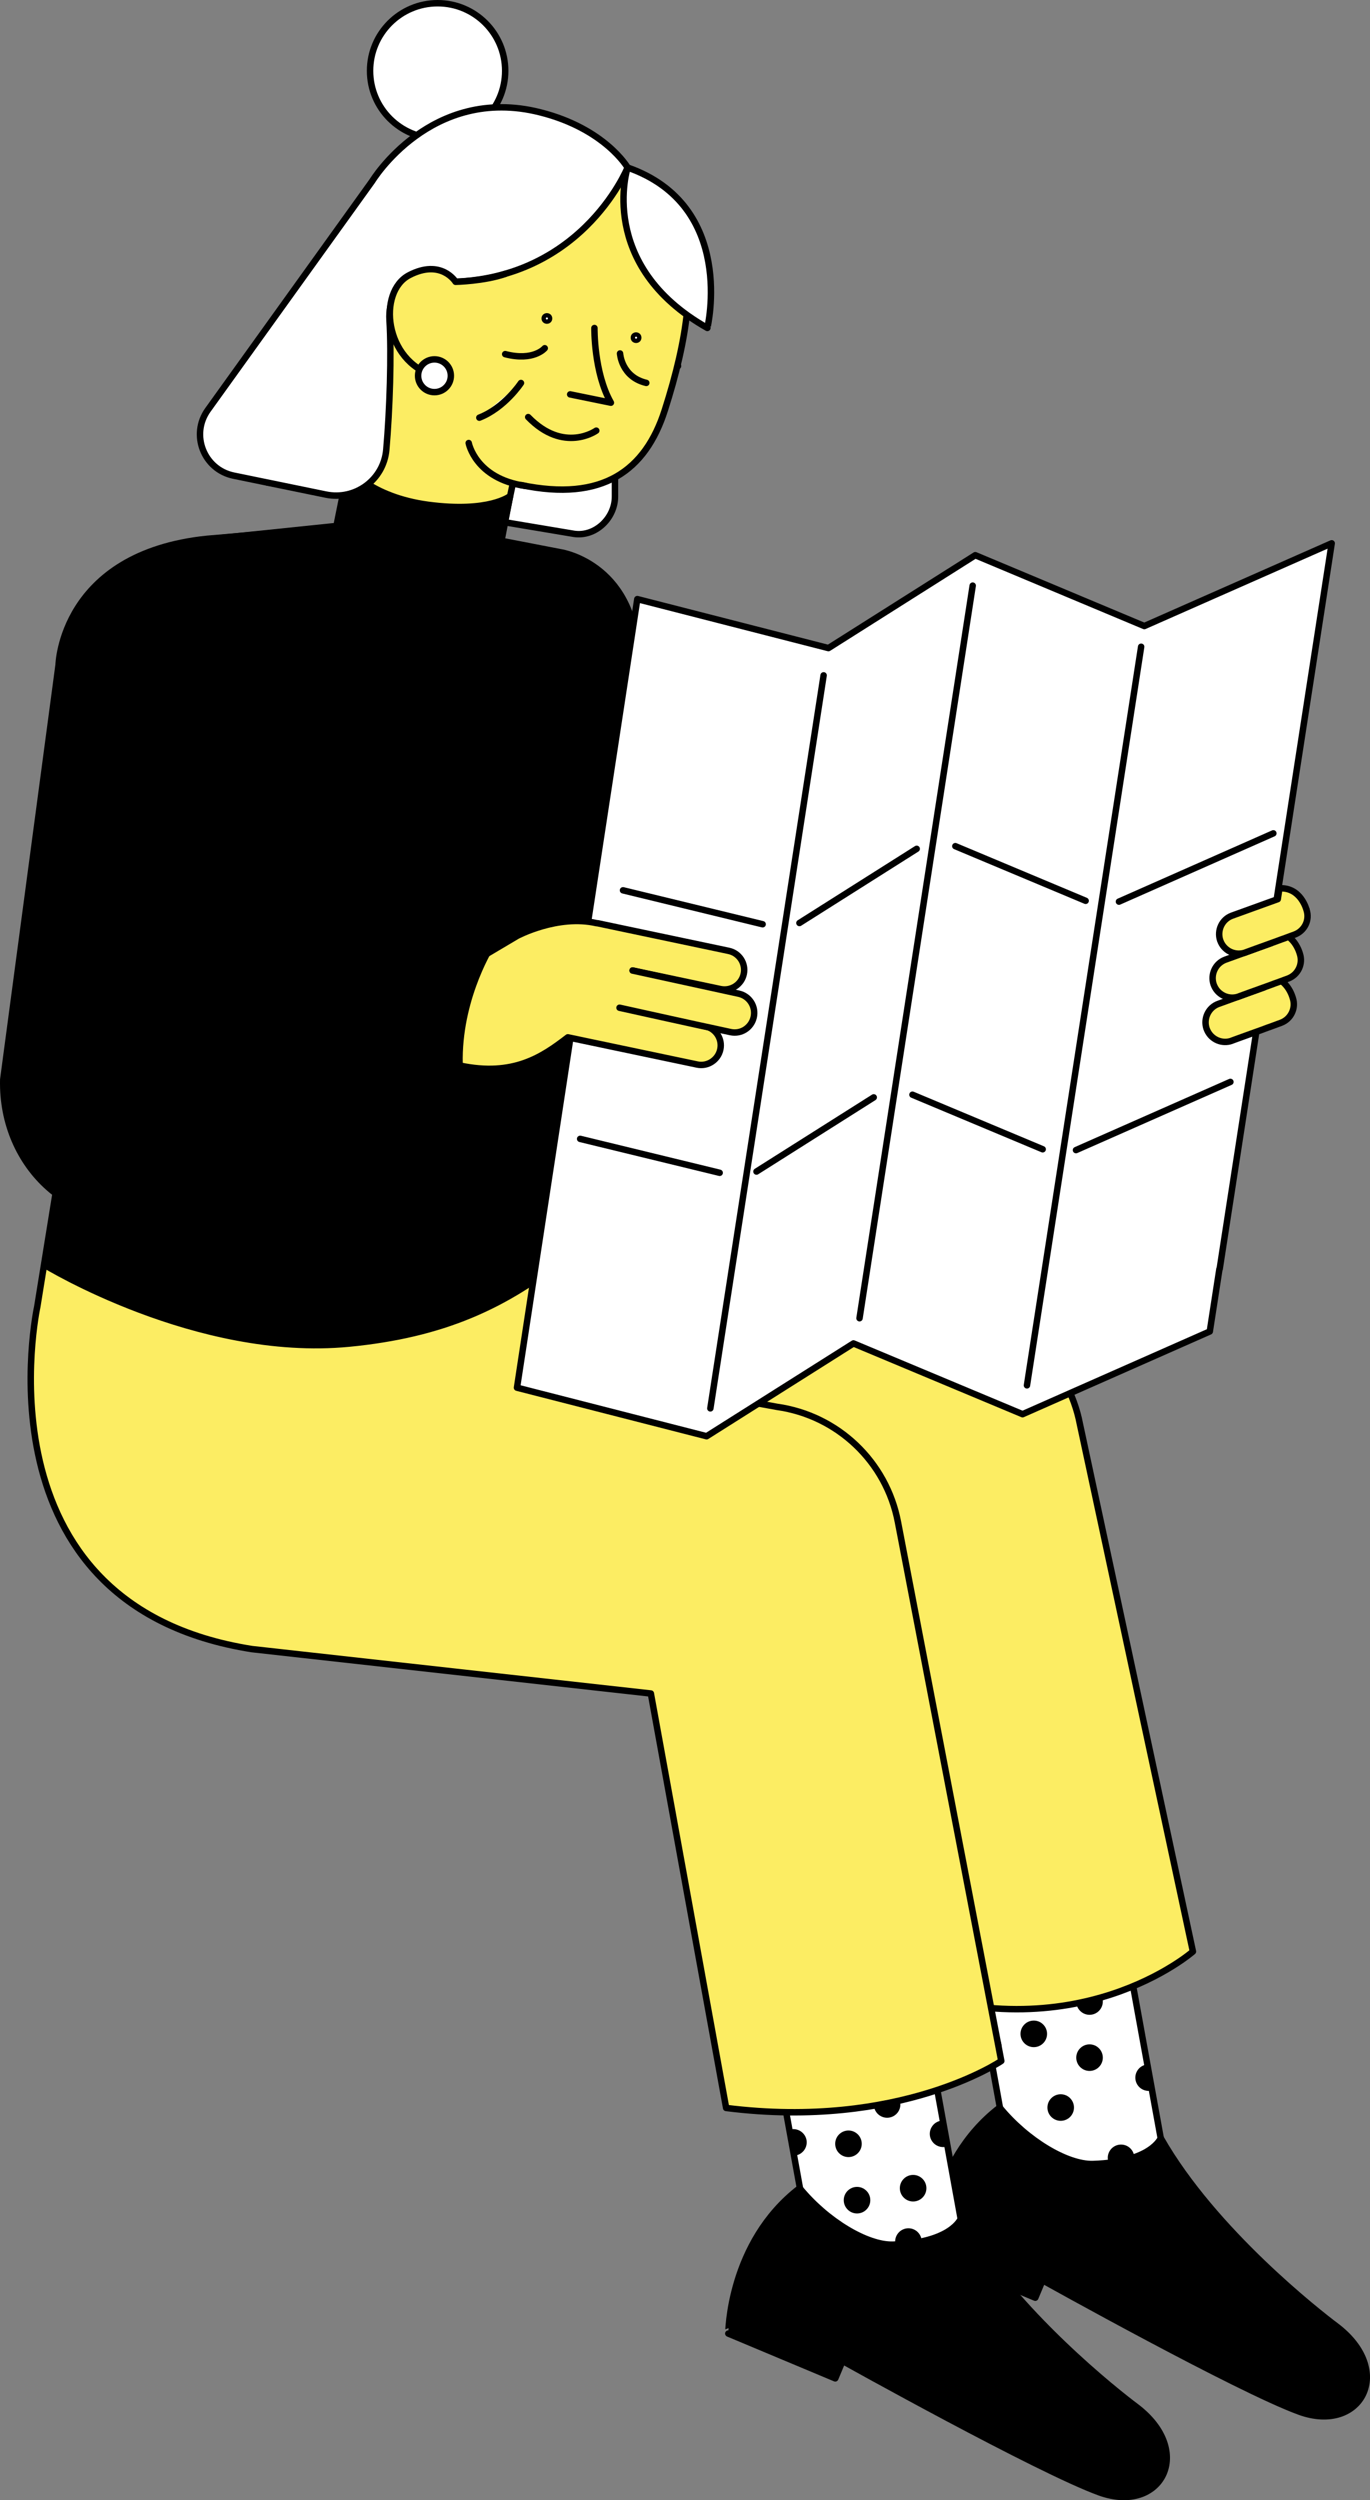
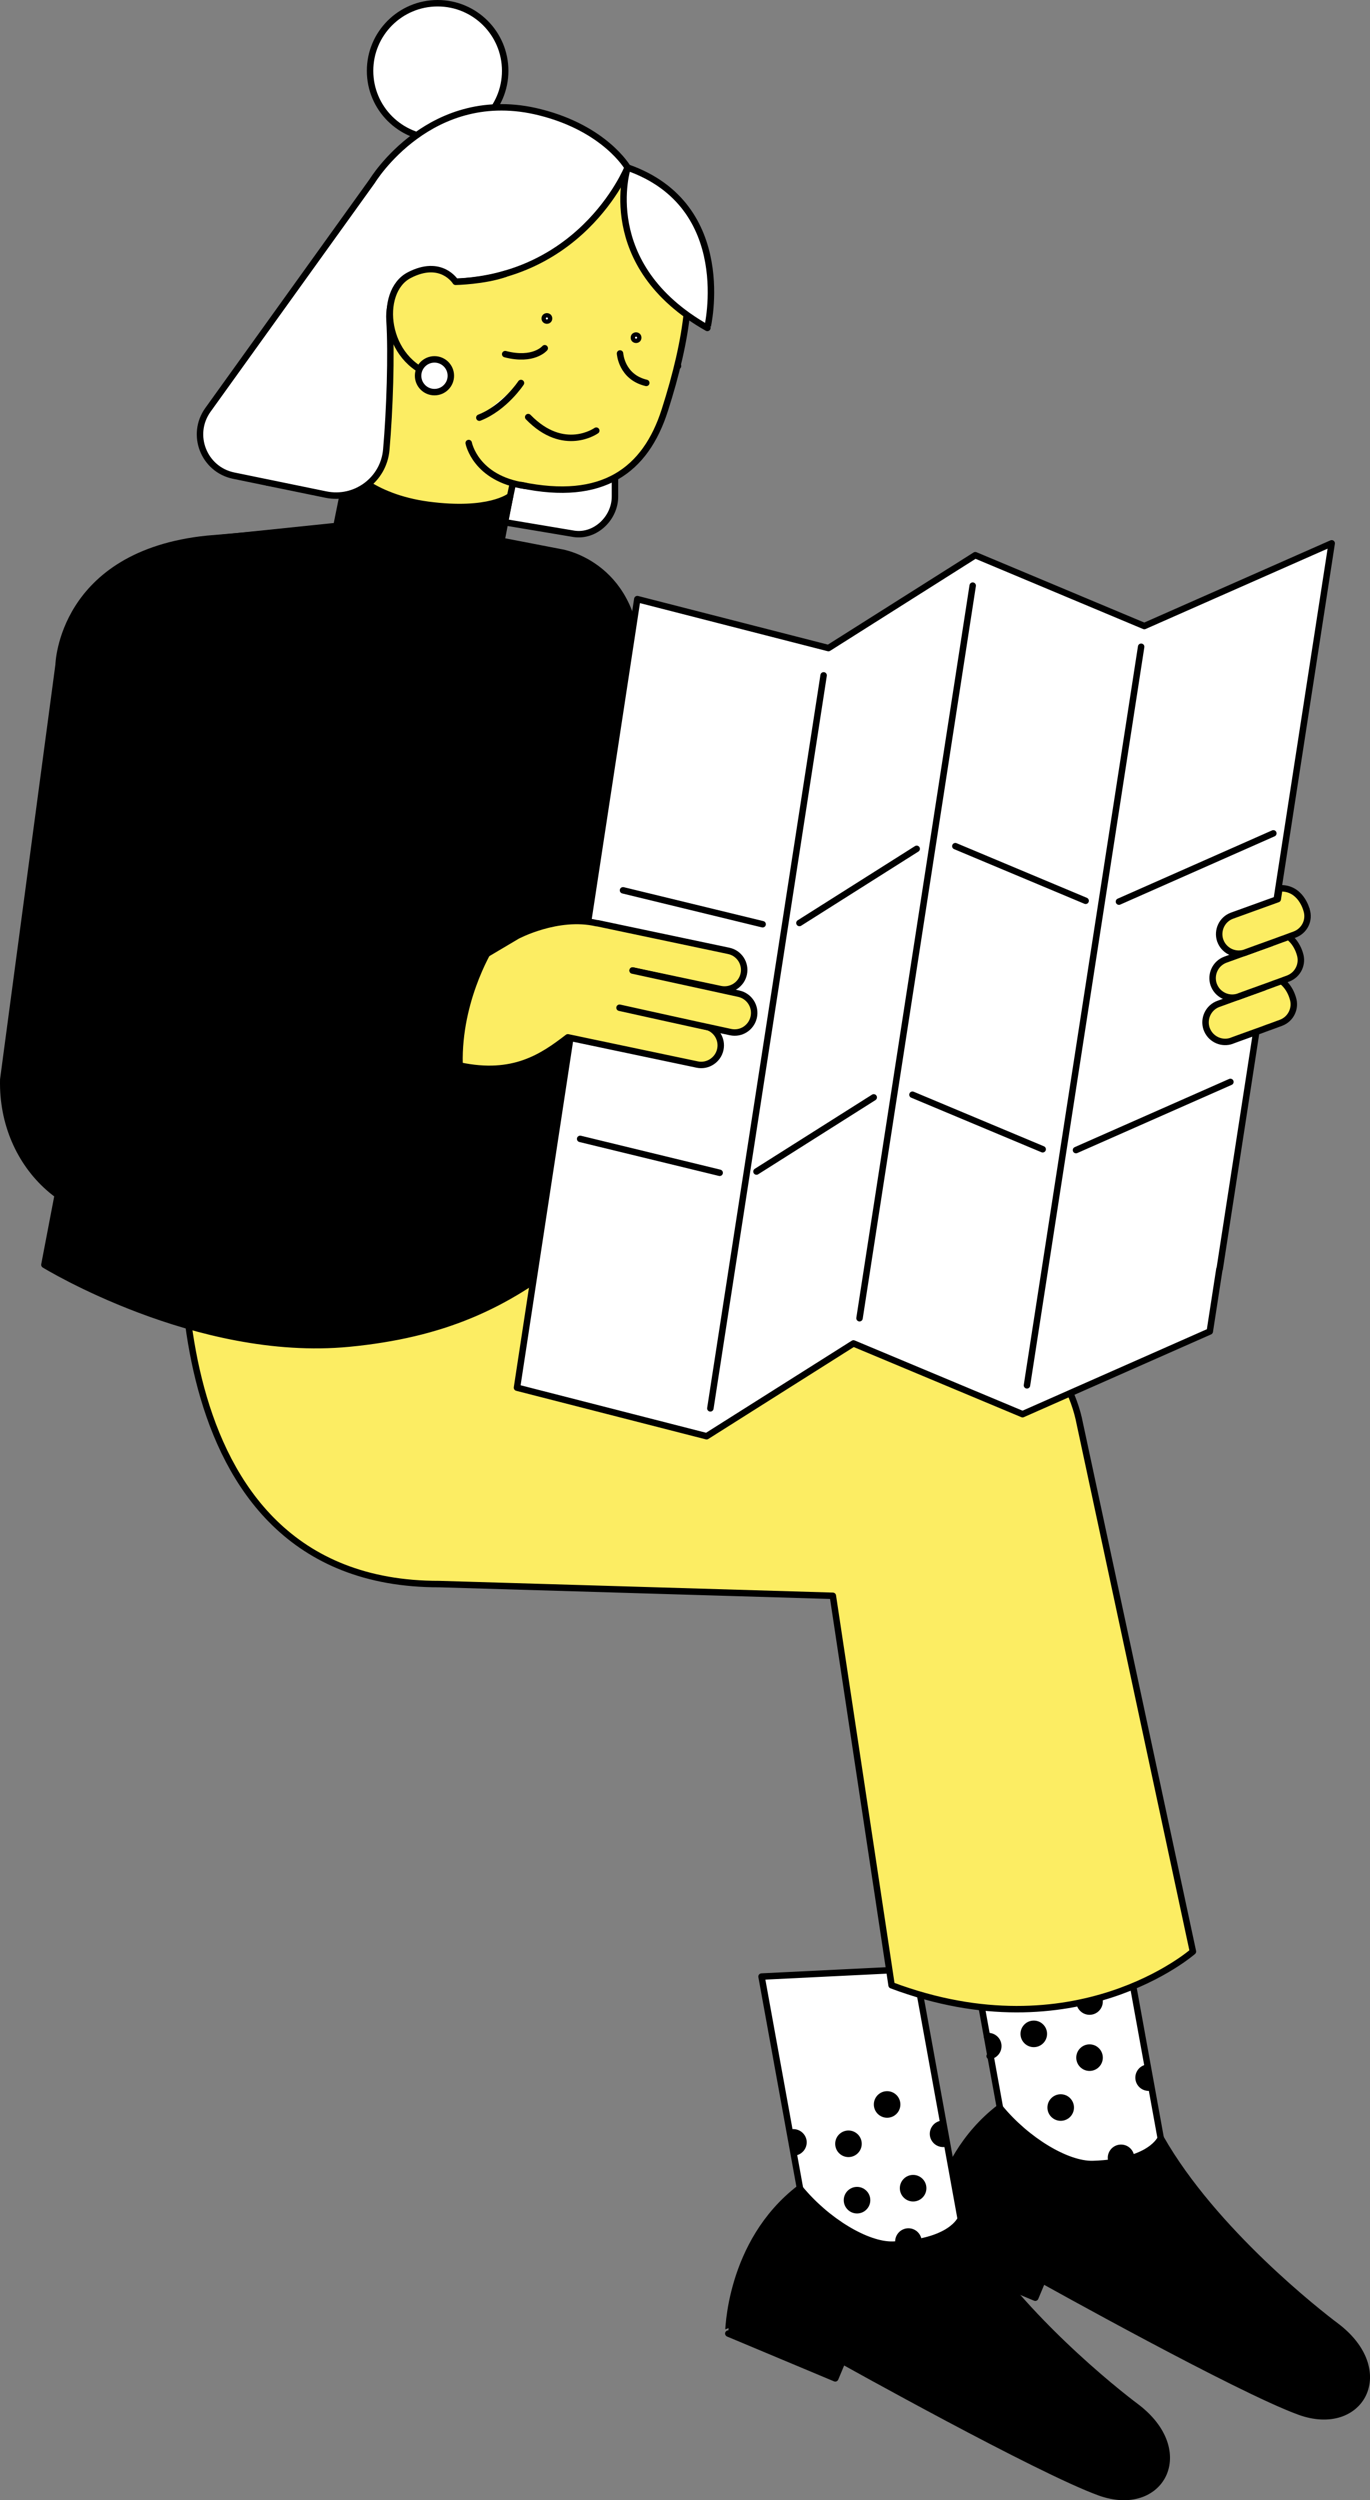
<svg xmlns="http://www.w3.org/2000/svg" xmlns:ns1="http://sodipodi.sourceforge.net/DTD/sodipodi-0.dtd" xmlns:ns2="http://www.inkscape.org/namespaces/inkscape" version="1.1" x="0px" y="0px" viewBox="0 0 164.863 300.663" xml:space="preserve" id="svg153" ns1:docname="karte.svg" width="164.863" height="300.663" ns2:version="1.1.2 (0a00cf5339, 2022-02-04)">
  <rect x="0" y="0" width="164.863" height="300.663" fill="#808080" stroke="none" />
  <defs id="defs157" />
  <ns1:namedview id="namedview155" pagecolor="#ffffff" bordercolor="#666666" borderopacity="1.0" ns2:pageshadow="2" ns2:pageopacity="0.0" ns2:pagecheckerboard="0" showgrid="false" fit-margin-top="0" fit-margin-left="0" fit-margin-right="0" fit-margin-bottom="0" ns2:zoom="1.0511628" ns2:cx="-193.59513" ns2:cy="138.41814" ns2:window-width="3840" ns2:window-height="2064" ns2:window-x="0" ns2:window-y="27" ns2:window-maximized="1" ns2:current-layer="svg153" />
  <style type="text/css" id="style2">
	.st0{fill:#5867FF;stroke:#000000;stroke-width:0.776;stroke-linecap:round;stroke-linejoin:round;stroke-miterlimit:10;}
	.st1{fill:#FCED63;stroke:#000000;stroke-width:0.776;stroke-linecap:round;stroke-linejoin:round;stroke-miterlimit:10;}
	.st2{fill:#FFFFFF;stroke:#000000;stroke-width:0.776;stroke-linecap:round;stroke-linejoin:round;stroke-miterlimit:10;}
	.st3{fill:#FFFFFF;stroke:#000000;stroke-width:1.048;stroke-linecap:round;stroke-linejoin:round;stroke-miterlimit:10;}
	.st4{fill:#FCED63;stroke:#000000;stroke-width:1.048;stroke-linecap:round;stroke-linejoin:round;stroke-miterlimit:10;}
	.st5{fill:none;stroke:#000000;stroke-width:1.048;stroke-linecap:round;stroke-linejoin:round;stroke-miterlimit:10;}
	.st6{fill:none;stroke:#000000;stroke-width:0.776;stroke-linecap:round;stroke-linejoin:round;stroke-miterlimit:10;}
	.st7{stroke:#000000;stroke-width:0.776;stroke-linecap:round;stroke-linejoin:round;stroke-miterlimit:10;}
	.st8{fill:none;stroke:#272644;stroke-width:0.776;stroke-linecap:round;stroke-linejoin:round;stroke-miterlimit:10;}
	.st9{fill:#FCED63;}
	.st10{fill:#FFEC68;stroke:#000000;stroke-width:0.776;stroke-linecap:round;stroke-linejoin:round;stroke-miterlimit:10;}
	.st11{fill:#B4B4B4;stroke:#000000;stroke-width:0.776;stroke-linecap:round;stroke-linejoin:round;stroke-miterlimit:10;}
</style>
  <g id="Ebene_3" transform="translate(-837.957,-137.092)">
</g>
  <g id="Ebene_2" transform="translate(-837.957,-137.092)">
</g>
  <g id="Ebene_1" transform="translate(-837.957,-137.092)">
    <g id="g150">
      <path class="st2" d="m 911.96,193.79 v 3.03 c 0,2.59 -2.37,4.86 -4.94,4.47 l -36.91,-6.18 26.24,-6.95" id="path6" />
      <g id="g28">
        <polygon class="st2" points="953.66,365.09 972.18,364.18 978.37,398.27 959.85,399.18 " id="polygon8" />
        <g id="g12">
          <path class="st7" d="m 958.26,390.54 c 3.19,3.91 8.09,6.89 11.23,6.79 7.02,-0.22 8.15,-3.11 8.15,-3.11 6.39,11.22 19.15,21.14 21.04,22.55 7.23,5.41 3.05,13.03 -4.34,10.35 -7.39,-2.68 -30.92,-15.81 -30.92,-15.81 l -0.88,2.1 -12.87,-5.39 c 0,0.01 0.02,-10.91 8.59,-17.48" id="path10" />
        </g>
        <circle class="st7" cx="969.07" cy="377.79" r="1.21" id="circle14" />
        <circle class="st7" cx="972.86" cy="396.59" r="1.21" id="circle16" />
        <circle class="st7" cx="965.6" cy="390.54" r="1.21" id="circle18" />
        <circle class="st7" cx="969.07" cy="384.54" r="1.21" id="circle20" />
        <circle class="st7" cx="962.36" cy="381.68" r="1.21" id="circle22" />
        <path class="st7" d="m 976.34,388.14 c -0.66,0.09 -1.27,-0.37 -1.36,-1.03 -0.09,-0.66 0.37,-1.27 1.03,-1.36" id="path24" />
        <path class="st7" d="m 956.72,381.96 c 0.66,-0.09 1.27,0.37 1.36,1.03 0.09,0.66 -0.37,1.27 -1.03,1.36" id="path26" />
      </g>
      <g id="g50">
        <polygon class="st2" points="929.6,374.79 948.11,373.88 954.3,407.97 935.79,408.88 " id="polygon30" />
        <circle class="st7" cx="944.71" cy="390.17" r="1.21" id="circle32" />
        <circle class="st7" cx="940.06" cy="394.9" r="1.21" id="circle34" />
        <circle class="st7" cx="947.84" cy="400.24" r="1.21" id="circle36" />
        <circle class="st7" cx="941.09" cy="401.68" r="1.21" id="circle38" />
        <path class="st7" d="m 951.65,394.89 c -0.66,0.11 -1.28,-0.33 -1.4,-0.98 -0.11,-0.66 0.33,-1.28 0.98,-1.4" id="path40" />
        <path class="st7" d="m 933.23,393.54 c 0.66,-0.11 1.28,0.33 1.4,0.98 0.11,0.66 -0.33,1.28 -0.98,1.4" id="path42" />
        <path class="st7" d="m 946.07,406.77 c -0.06,-0.66 0.42,-1.25 1.09,-1.32 0.66,-0.06 1.25,0.42 1.32,1.09" id="path44" />
        <g id="g48">
          <path class="st7" d="m 934.19,400.24 c 3.19,3.91 8.09,6.89 11.23,6.79 7.02,-0.22 8.15,-3.11 8.15,-3.11 6.39,11.22 19.15,21.14 21.04,22.55 7.23,5.41 3.05,13.03 -4.34,10.35 -7.39,-2.68 -30.92,-15.81 -30.92,-15.81 l -0.88,2.1 -12.87,-5.39 c 0.01,0.01 0.03,-10.91 8.59,-17.48" id="path46" />
        </g>
      </g>
      <path class="st1" d="m 860.22,280.48 c 0,0 -5.04,47.18 30.61,47.11 l 47.35,1.41 7.07,46.84 c 22.14,8.31 36.26,-4.06 36.26,-4.06 l -13.6,-63.43 c -1.39,-7.24 -7.23,-12.8 -14.54,-13.83 l -52.82,-7.45" id="path52" />
-       <path class="st1" d="m 902.75,301.03 28.72,5.25 c 7.3,1.03 13.15,6.59 14.54,13.83 l 12.44,64.83 c 0,0 -12.17,8.29 -33.11,5.65 l -9.06,-49.84 -48,-5.34 c -33.64,-5.3 -25.84,-41.16 -25.84,-41.16 l 2.69,-16.63" id="path54" />
      <path class="st7" d="m 906.49,287.91 c -7.68,6.28 -15.32,9.67 -26.53,10.76 -18.31,1.77 -36.66,-9.48 -36.66,-9.48 l 7.01,-36.62 c 0,0 15.23,-36.34 10.99,-50.45 l 24.04,-2.49 20.18,3.9 c 0,0 9.37,1.47 9.19,13.76 l 0.05,58.12 -2.18,9.25" id="path56" />
      <g id="g60">
        <line class="st2" x1="919.55" y1="181.11" x2="919.55" y2="181.11" id="line58" />
      </g>
      <line class="st2" x1="906.49" y1="236.57" x2="906.49" y2="287.91" id="line62" />
      <path class="st1" d="m 884.03,173.42 22.74,-11.59 -5.9,27.7 -2.81,13.36 -0.61,-0.11 0.57,0.11 c -5.15,4.24 -11.88,4.17 -16.78,-0.36 l -0.88,-2.38 -0.5,0.95" id="path64" />
      <path class="st1" d="m 900.65,195.42 c 9.84,2.06 14.99,-1.75 17.31,-9.01 5.55,-17.35 4.03,-29.27 -14.05,-32.49 -16.79,-2.99 -23.55,3.7 -22.76,18.76 0,0 1.55,6.51 0.5,10.63 l -2.46,13.17 2.88,-7.99" id="path66" />
      <path class="st6" d="m 894.36,190.37 c 0,0 0.8,4.27 6.77,5.15" id="path68" />
      <path class="st7" d="m 899.34,196.75 -0.98,5.09 v 0 0 c -3.74,9.09 -16.72,8.81 -20.05,-0.44 l -0.05,-0.13 1.6,-7.94 c 0,0 2.64,3.53 9.62,4.47 7.37,0.98 9.86,-1.05 9.86,-1.05 z" id="path70" />
      <ellipse class="st7" cx="900.59" cy="268.36" rx="5.57" ry="12.09" id="ellipse72" />
      <path class="st1" d="m 909.71,188.88 c 0,0 -3.9,2.79 -8.19,-1.63" id="path74" />
-       <path class="st1" d="m 909.49,176.54 c 0,0 -0.08,5.35 1.98,8.98 l -4.9,-1" id="path76" />
      <circle class="st2" cx="890.62" cy="145.61" r="8.13" id="circle78" />
      <path class="st2" d="m 913.48,157.24 c 0,0 -5.83,14.55 -23.34,13.73 0,0 -5.66,-0.86 -5.31,4.68 0.25,3.95 0.03,10.8 -0.39,15.54 -0.32,3.6 -3.72,6.1 -7.26,5.38 l -11.11,-2.28 c -3.59,-0.74 -5.23,-4.93 -3.09,-7.91 l 19.77,-27.51 c 0,0 7.04,-11.6 20.21,-8.27 7.82,1.97 10.52,6.64 10.52,6.64 z" id="path80" />
      <path class="st1" d="m 890.24,182.28 c -6.08,-1.75 -6.86,-10.1 -3.05,-12.09 3.87,-2.02 5.59,0.79 5.59,0.79 0,0 3.46,-0.07 5.97,-0.95" id="path82" />
      <path class="st2" d="m 900.65,183.15 c 0,0 -1.96,2.98 -5.01,4.17" id="path84" />
      <circle class="st2" cx="903.77" cy="175.39" r="0.26" id="circle86" />
      <circle class="st2" cx="914.5" cy="177.7" r="0.26" id="circle88" />
      <path class="st2" d="m 913.48,157.24 c 0,0 -3.77,11.74 9.6,19.29 0,0.01 3.53,-14.7 -9.6,-19.29 z" id="path90" />
      <path class="st6" d="m 903.51,178.97 c 0,0 -1.33,1.6 -4.76,0.71" id="path92" />
      <path class="st6" d="m 912.57,179.6 c 0,0 0.16,2.83 3.16,3.54" id="path94" />
      <circle class="st2" cx="890.24" cy="182.28" r="1.97" id="circle96" />
      <g id="g140">
        <polygon class="st2" points="955.32,203.86 937.65,215.03 914.65,209.14 900.17,303.97 922.99,309.81 940.66,298.65 961.01,307.16 983.54,297.21 984.7,289.7 984.73,289.69 998.21,202.43 975.66,212.38 " id="polygon98" />
        <g id="g108">
          <line class="st6" x1="967.44" y1="275.4" x2="986.02" y2="267.2" id="line100" />
          <line class="st6" x1="947.76" y1="268.74" x2="963.43" y2="275.3" id="line102" />
          <line class="st6" x1="928.99" y1="277.98" x2="943.1" y2="269.06" id="line104" />
          <line class="st6" x1="907.77" y1="274.05" x2="924.56" y2="278.13" id="line106" />
        </g>
        <g id="g118">
          <line class="st6" x1="972.61" y1="245.52" x2="991.19" y2="237.31" id="line110" />
          <line class="st6" x1="952.92" y1="238.85" x2="968.6" y2="245.42" id="line112" />
          <line class="st6" x1="934.16" y1="248.09" x2="948.27" y2="239.17" id="line114" />
          <line class="st6" x1="912.93" y1="244.16" x2="929.73" y2="248.24" id="line116" />
        </g>
        <g id="g122">
          <path class="st1" d="m 990.08,255.83 c -2.11,0.76 -3.89,1.4 -5.51,1.99 -1.2,0.44 -1.82,1.76 -1.42,2.97 0.03,0.08 0.06,0.16 0.1,0.24 0.51,1.09 1.78,1.64 2.94,1.22 0.01,0 0.01,0 0.01,-0.01 l 1.15,-0.42 2.5,-0.9 0.67,-0.25 0.29,-0.1 0.89,-0.33 0.41,-0.15 c 1.2,-0.45 1.82,-1.76 1.42,-2.97 -0.03,-0.08 0.03,0.07 0,0 0,0 -0.68,-2.74 -3.26,-2.59 z" id="path120" />
        </g>
        <g id="g126">
          <path class="st1" d="m 990.93,250.51 c -2.11,0.76 -3.89,1.4 -5.51,1.99 -1.2,0.44 -1.82,1.76 -1.42,2.97 0.03,0.08 0.06,0.16 0.1,0.24 0.51,1.09 1.78,1.64 2.94,1.22 0.01,0 0.01,0 0.01,-0.01 l 1.15,-0.42 2.5,-0.9 0.67,-0.25 0.29,-0.1 0.89,-0.33 0.41,-0.15 c 1.2,-0.45 1.82,-1.76 1.42,-2.97 -0.03,-0.08 0.03,0.07 0,0 0,0 -0.68,-2.74 -3.26,-2.59 z" id="path124" />
        </g>
        <g id="g132">
          <path class="st1" d="m 995.18,246.51 c 0.03,0.07 -0.03,-0.08 0,0 z" id="path128" />
          <path class="st1" d="m 995.18,246.51 c 0,0 -0.68,-2.74 -3.26,-2.59 l -0.2,1.3 c -2.11,0.76 -3.89,1.4 -5.51,1.99 -1.2,0.44 -1.82,1.76 -1.42,2.97 0.03,0.08 0.06,0.16 0.1,0.24 0.51,1.09 1.78,1.64 2.94,1.22 0.01,0 0.01,0 0.01,-0.01 l 1.15,-0.42 2.5,-0.9 0.67,-0.25 0.29,-0.1 0.89,-0.33 0.41,-0.15 c 1.21,-0.45 1.84,-1.76 1.43,-2.97 z" id="path130" />
        </g>
        <line class="st1" x1="975.28" y1="214.87" x2="961.54" y2="303.69" id="line134" />
        <line class="st1" x1="955.01" y1="207.52" x2="941.39" y2="295.62" id="line136" />
        <line class="st1" x1="937.07" y1="218.31" x2="923.44" y2="306.46" id="line138" />
      </g>
      <g id="g146">
        <path class="st1" d="m 915.76,258.94 -2.25,-0.56 9.31,2.13 c 1.27,0.26 2.09,1.51 1.82,2.78 -0.27,1.27 -1.52,2.09 -2.79,1.82 l -15.56,-3.27 c -3.02,2.32 -6.54,4.77 -13.01,3.39 l -14.9,2.91 4.76,-8.97 8.77,-4.62 8.28,-4.91 c 0,0 4.89,-2.61 9.56,-1.53 v 0 c 0.04,0.01 0.08,0 0.13,0.01 l 15.76,3.32 c 1.27,0.26 2.09,1.51 1.82,2.78 -0.27,1.27 -1.52,2.08 -2.79,1.82 l -10.59,-2.24" id="path142" />
        <path class="st1" d="m 912.51,258.28 c 0.19,0.04 8.86,1.97 13.36,2.93 1.25,0.27 2.48,-0.51 2.78,-1.76 v 0 c 0.31,-1.29 -0.5,-2.58 -1.8,-2.86 l -12.76,-2.78" id="path144" />
      </g>
      <path class="st7" d="m 867.55,237.5 -0.5,24.26 30.12,-11.05 c 0,0 -3.85,5.94 -3.92,13.62 -0.08,9.49 6.07,8.16 6.07,8.16 l -42.2,10.73 c -10.28,2.35 -19.02,-5.77 -18.77,-16.31 l 6.66,-49.87 c 0,0 0.31,-13.34 17.87,-15.15 l 18.57,-1.59" id="path148" />
    </g>
  </g>
</svg>